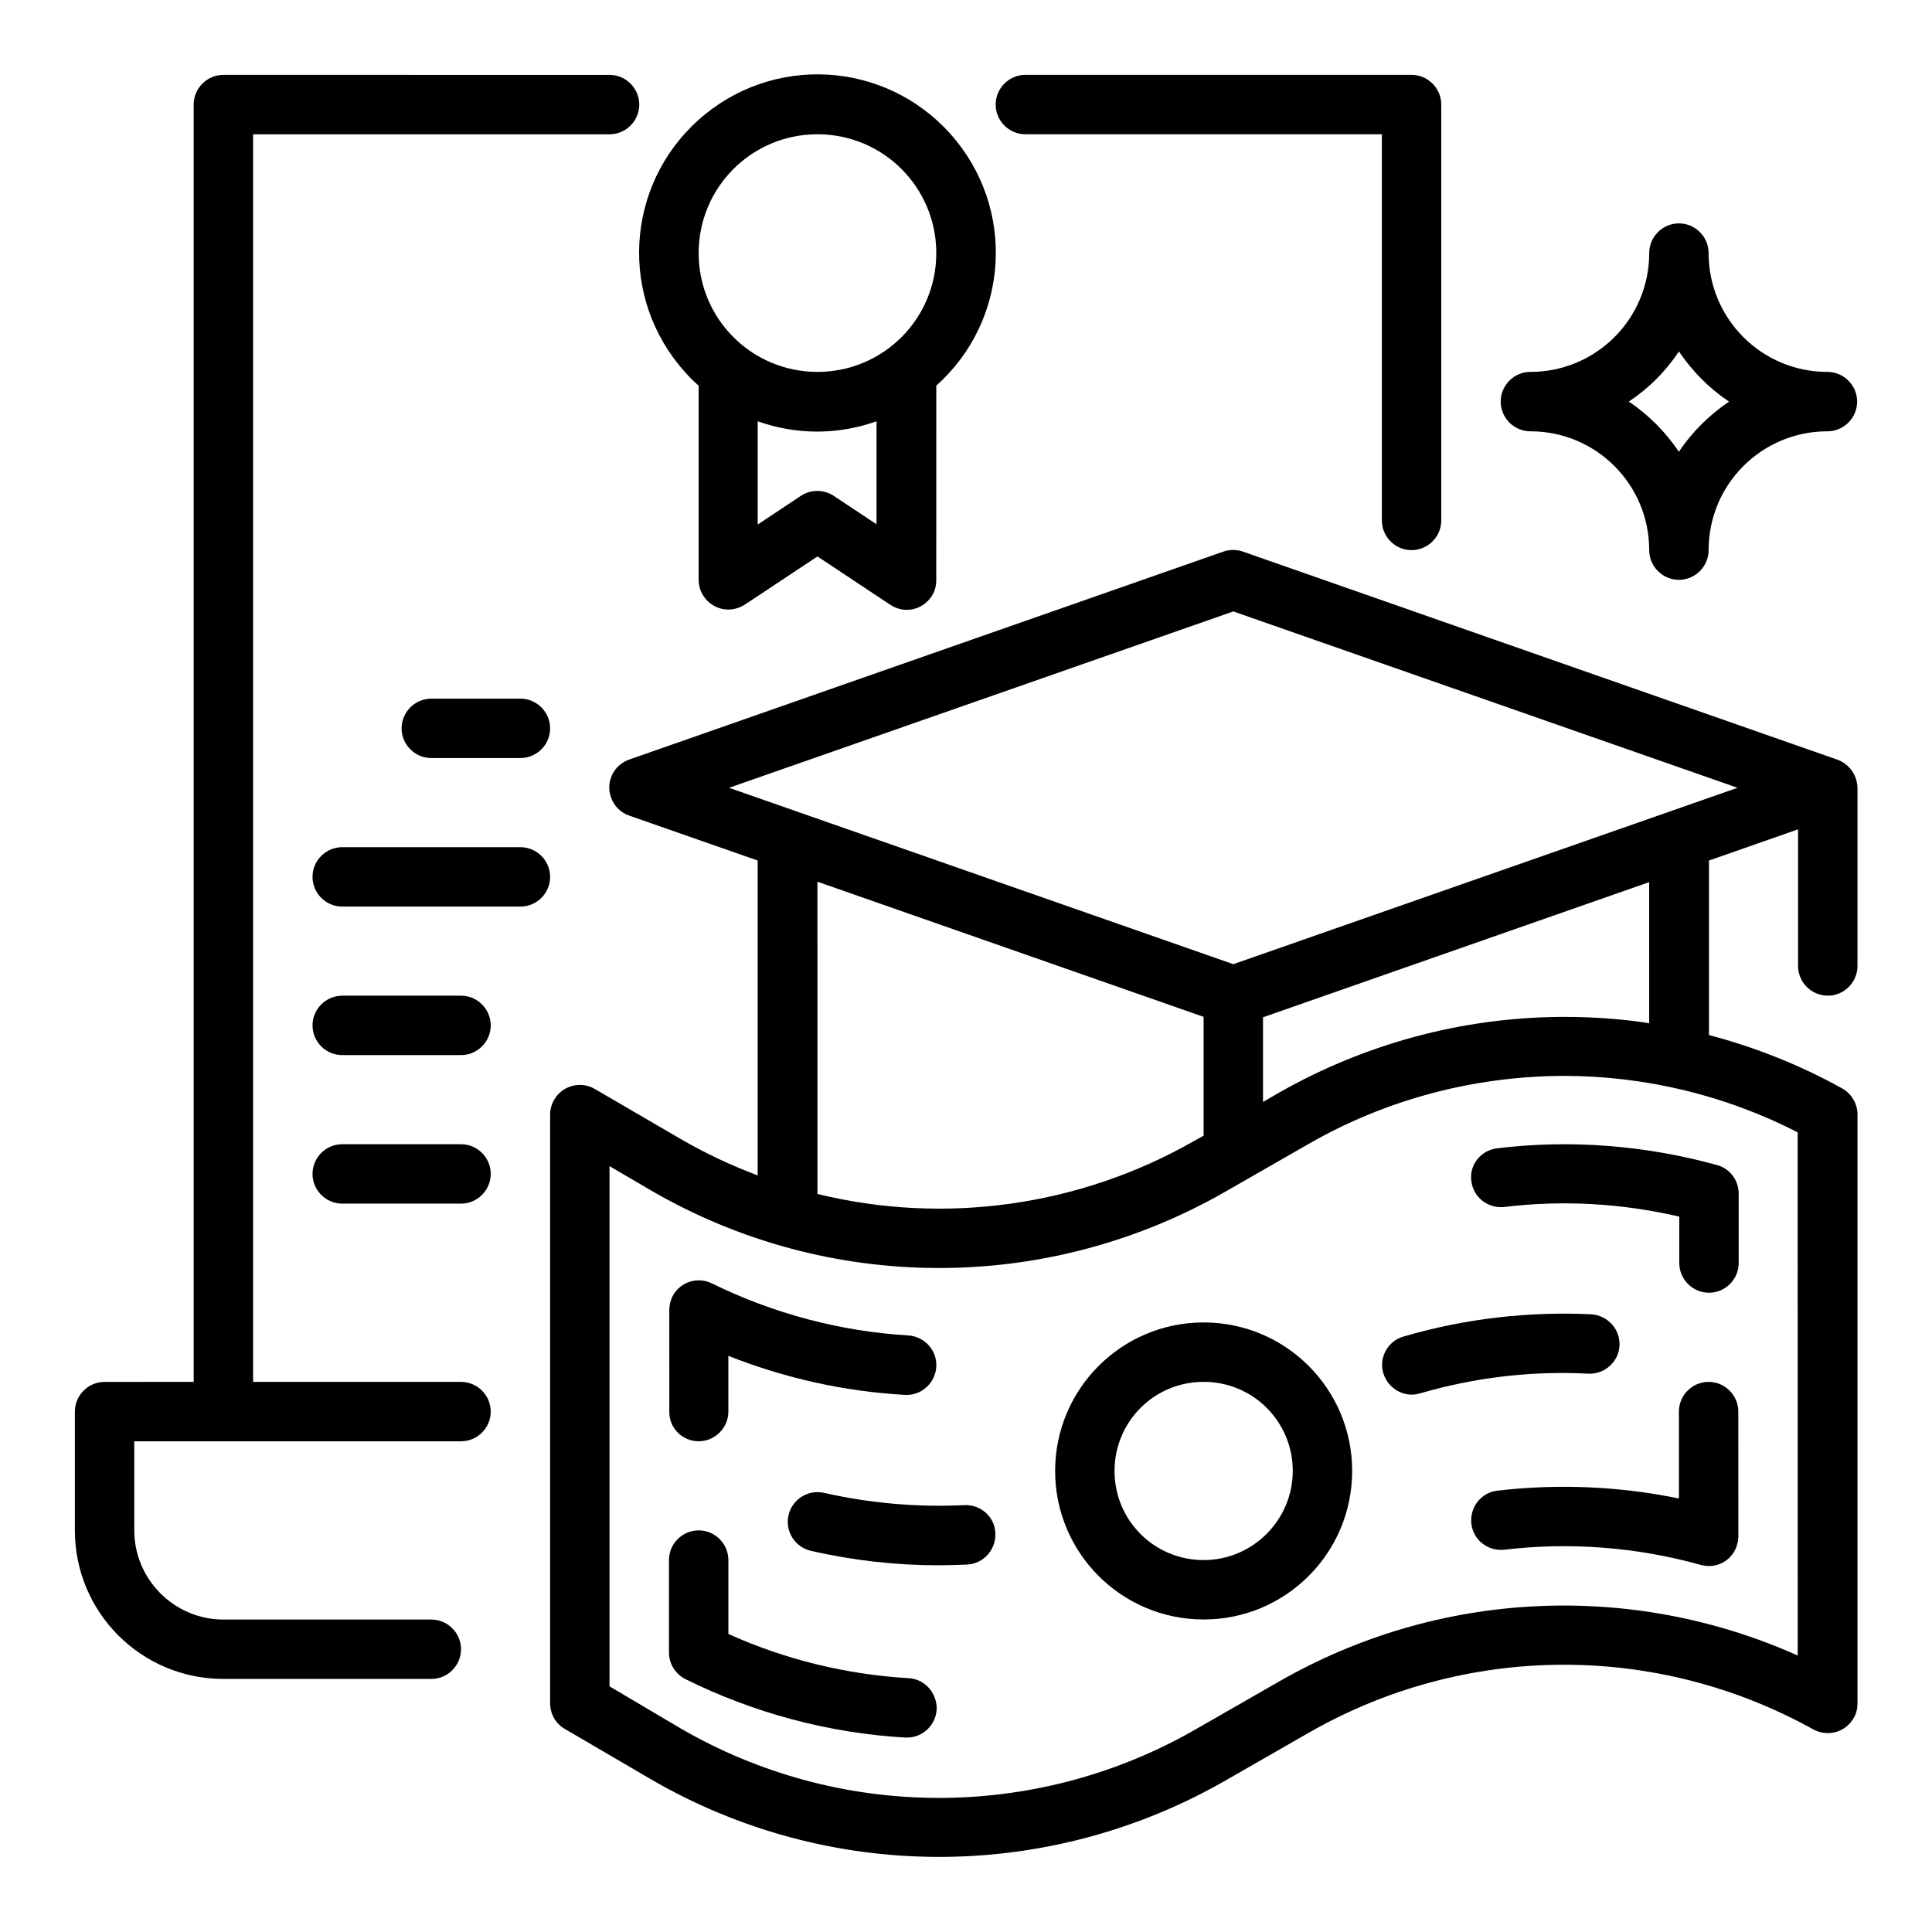
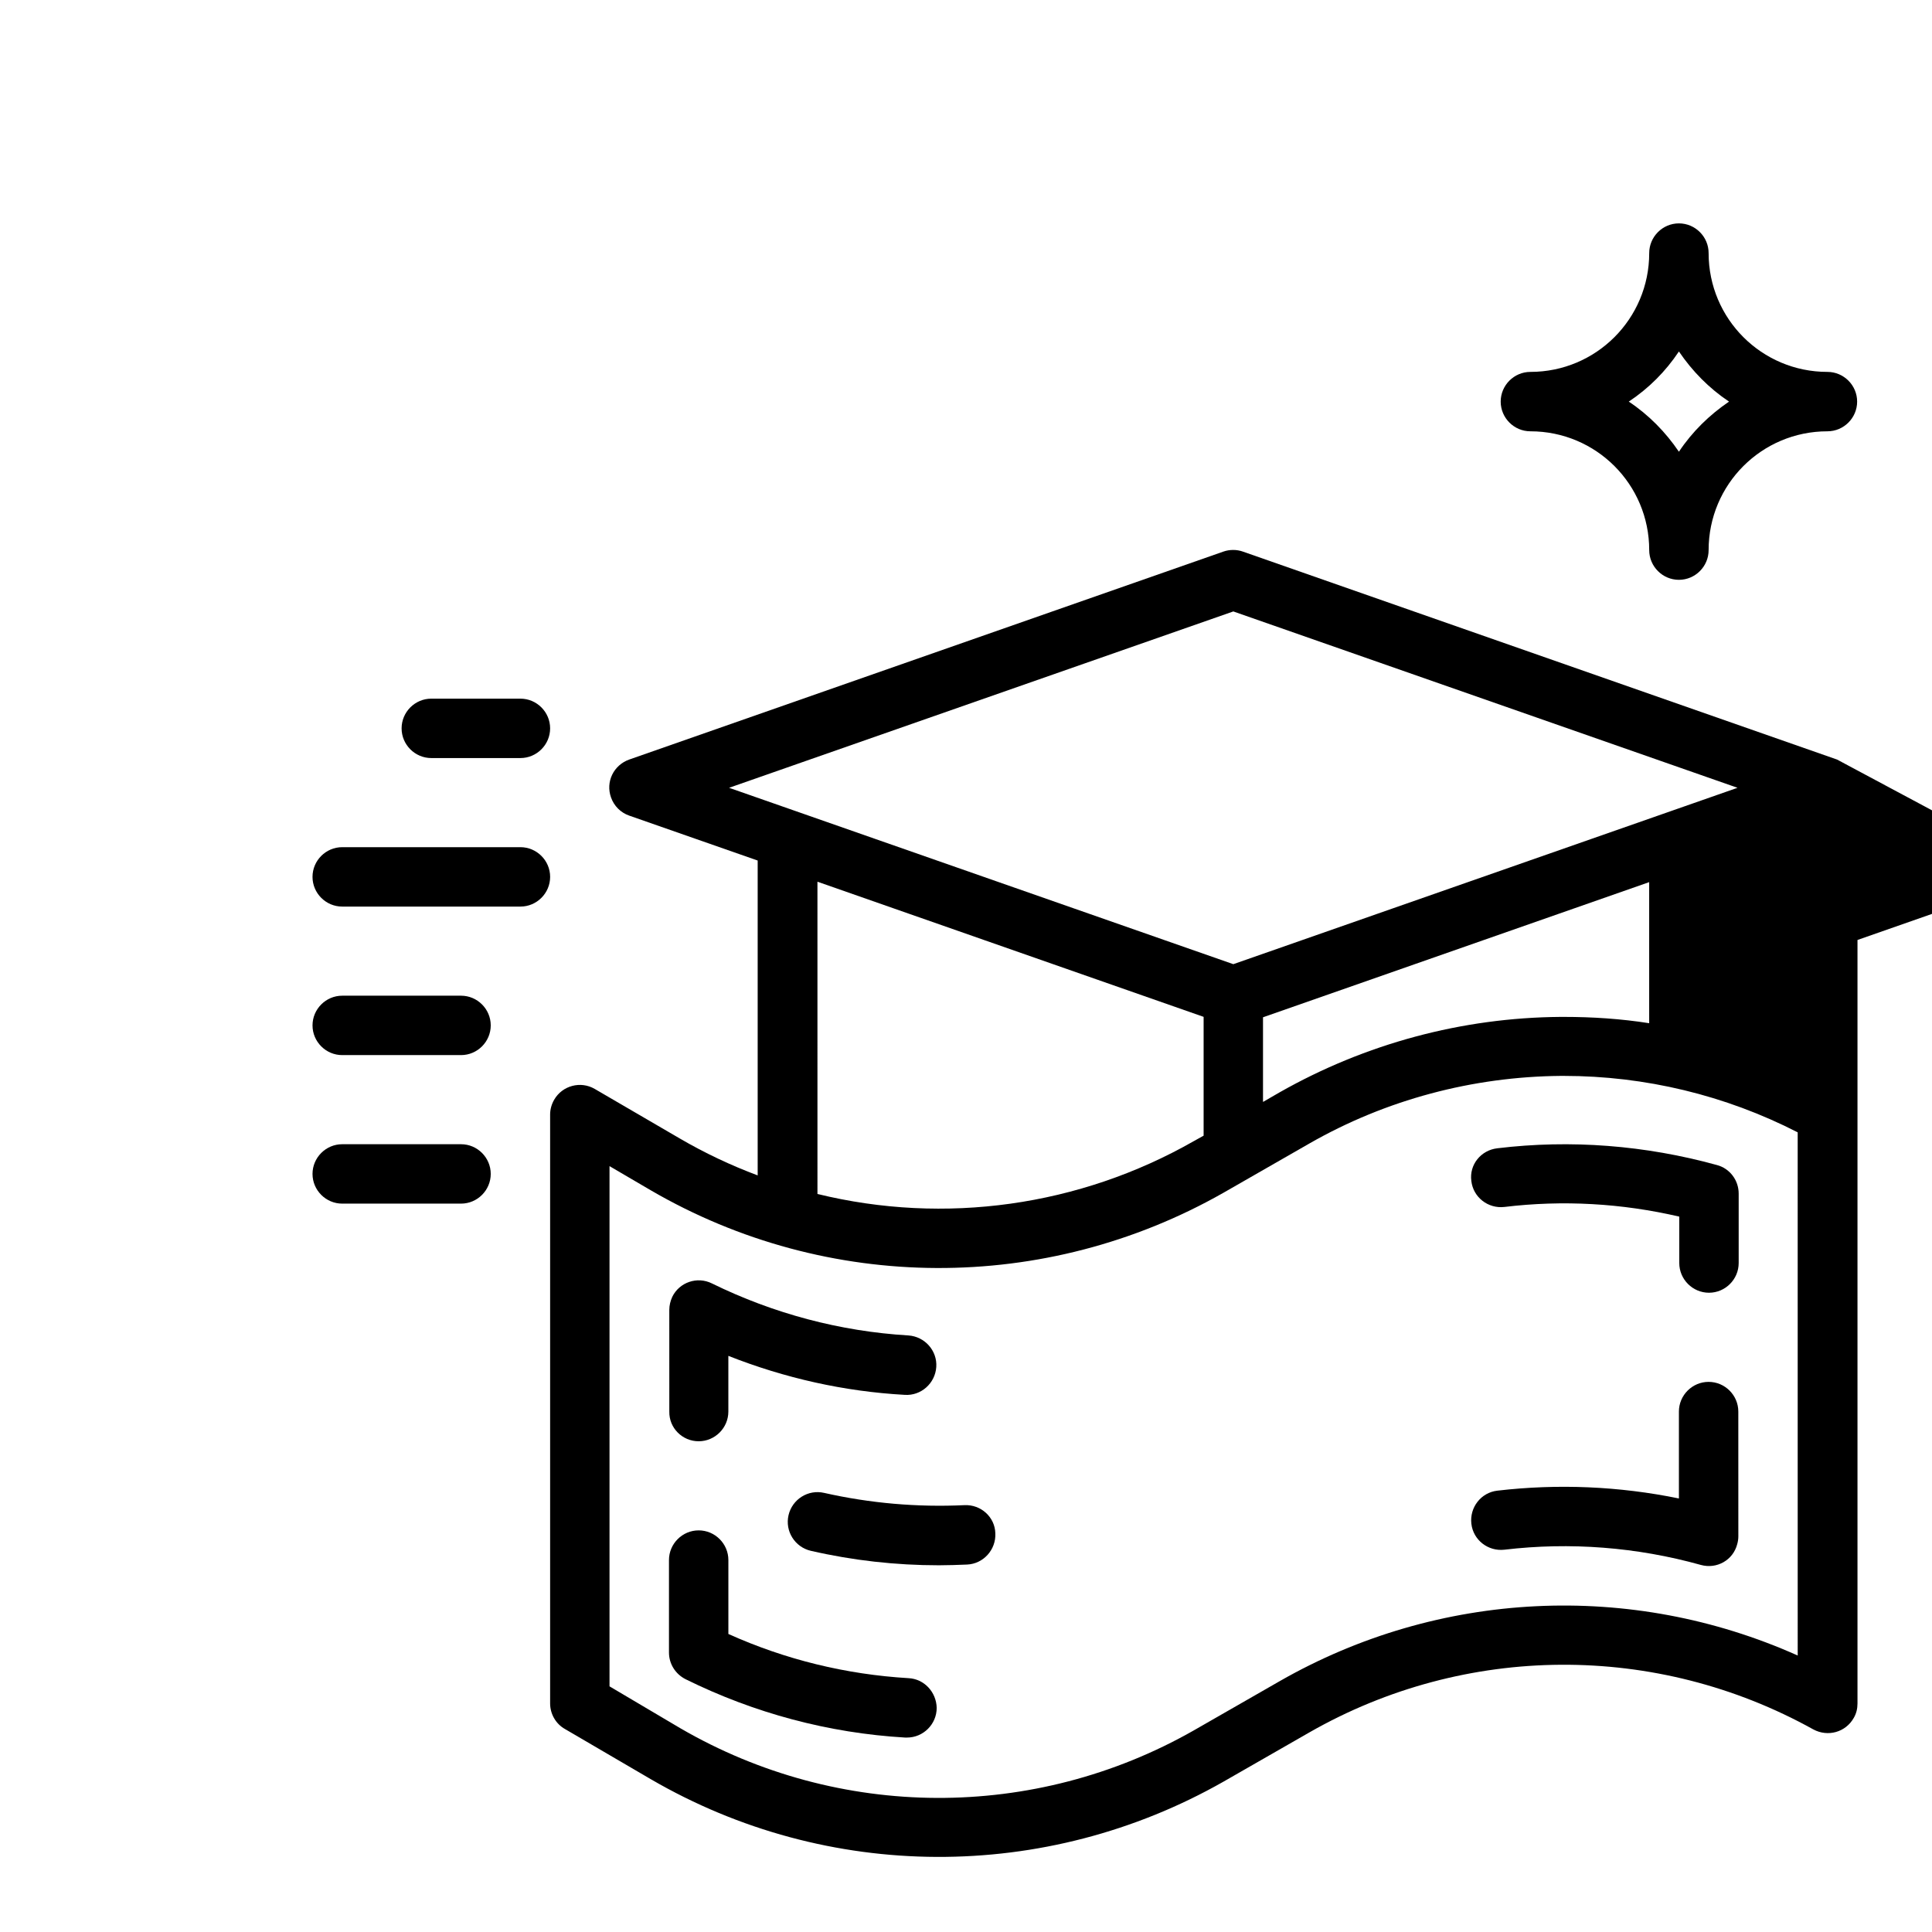
<svg xmlns="http://www.w3.org/2000/svg" fill="#000000" width="800px" height="800px" version="1.1" viewBox="144 144 512 512">
  <g>
-     <path d="m462.98 494.46c-21.746 0-39.359 17.613-39.359 39.359 0 21.746 17.613 39.359 39.359 39.359 21.746 0 39.359-17.613 39.359-39.359 0-21.742-17.613-39.359-39.359-39.359zm0 62.977c-13.086 0-23.617-10.527-23.617-23.617 0-13.086 10.527-23.617 23.617-23.617 13.086 0 23.617 10.527 23.617 23.617-0.004 12.992-10.629 23.617-23.617 23.617z" />
-     <path d="m564.92 508.04c4.328 0.195 8.07-3.148 8.266-7.477 0.195-4.328-3.148-7.969-7.477-8.266-16.828-0.789-33.652 1.18-49.789 5.902-4.133 1.18-6.594 5.609-5.312 9.742 1.277 4.133 5.609 6.594 9.742 5.312 14.461-4.231 29.516-6.004 44.57-5.215z" />
    <path d="m399.61 542.88c-12.496 0.59-24.992-0.492-37.195-3.246-4.231-0.984-8.461 1.672-9.445 5.902s1.672 8.461 5.902 9.445c11.121 2.559 22.535 3.836 33.949 3.836 2.461 0 5.019-0.098 7.477-0.195 4.328-0.195 7.676-3.938 7.477-8.266-0.098-4.328-3.836-7.672-8.164-7.477z" />
    <path d="m384.75 588.73c-16.531-0.984-32.668-4.922-47.723-11.711v-19.582c0-4.328-3.543-7.871-7.871-7.871s-7.871 3.543-7.871 7.871v24.5c0 2.953 1.672 5.707 4.43 7.086 18.105 8.953 37.883 14.27 58.156 15.449h0.492c4.328 0 7.871-3.543 7.871-7.871-0.105-4.231-3.352-7.676-7.484-7.871z" />
    <path d="m329.15 525.95c4.328 0 7.871-3.543 7.871-7.871v-14.762c14.957 5.902 30.699 9.445 46.738 10.332 4.328 0.297 8.07-3.051 8.363-7.379 0.297-4.328-3.051-8.07-7.379-8.363-18.105-1.082-35.816-5.805-52.055-13.777-3.938-1.969-8.66-0.297-10.527 3.543-0.492 1.082-0.789 2.262-0.789 3.445l0.004 26.961c-0.098 4.332 3.445 7.871 7.773 7.871z" />
    <path d="m533.92 456.97c0.492 4.328 4.43 7.379 8.758 6.887 15.449-1.871 31.094-0.984 46.348 2.559v12.301c0 4.328 3.543 7.871 7.871 7.871 4.328 0 7.871-3.543 7.871-7.871v-18.402c0-3.543-2.363-6.691-5.805-7.578-18.895-5.215-38.672-6.789-58.156-4.43-4.328 0.496-7.477 4.336-6.887 8.664z" />
    <path d="m596.8 510.21c-4.328 0-7.871 3.543-7.871 7.871v23.027c-15.844-3.246-32.078-3.938-48.117-2.066-4.328 0.492-7.379 4.43-6.887 8.758 0.492 4.328 4.43 7.379 8.758 6.887 17.418-2.066 35.129-0.688 52.055 4.035 4.231 1.18 8.562-1.277 9.645-5.512 0.195-0.688 0.297-1.379 0.297-2.066l-0.008-33.062c0-4.328-3.543-7.871-7.871-7.871z" />
-     <path d="m630.84 345.29-157.44-55.105c-1.672-0.59-3.543-0.59-5.215 0l-157.44 55.105c-4.133 1.477-6.297 5.902-4.82 10.035 0.789 2.262 2.559 4.035 4.82 4.82l34.047 11.906v83.445c-7.086-2.656-13.973-5.902-20.566-9.742l-22.629-13.184c-3.738-2.164-8.562-0.887-10.727 2.856-0.688 1.18-1.082 2.559-1.082 3.938v156.06c0 2.754 1.477 5.41 3.938 6.789l22.73 13.285c46.84 27.258 104.6 27.453 151.73 0.688l22.828-13.086c41.328-23.617 91.906-23.91 133.53-0.789 3.836 2.066 8.562 0.789 10.727-3.051 0.688-1.18 0.984-2.461 0.984-3.836v-156.07c0-2.856-1.574-5.512-4.035-6.887-11.121-6.199-23.027-10.922-35.324-14.168v-46.25l23.617-8.266-0.004 36.211c0 4.328 3.543 7.871 7.871 7.871 4.328 0 7.871-3.543 7.871-7.871v-47.23c-0.094-3.348-2.16-6.301-5.41-7.481zm-270.21 32.371 102.34 35.816v31.488l-2.656 1.477c-30.207 17.219-65.93 22.238-99.68 13.973zm259.78 205.07c-44.184-19.777-95.152-17.32-137.27 6.789l-22.828 13.086c-42.215 24.008-93.973 23.812-135.99-0.59l-18.793-11.117v-137.86l10.922 6.394c46.84 27.258 104.6 27.453 151.73 0.688l22.828-13.086c20.27-11.609 43.297-17.711 66.617-17.91h0.789c21.551 0 42.805 5.117 61.992 14.957zm-39.359-167.57c-7.477-1.18-15.055-1.672-22.633-1.672h-0.887c-26.074 0.195-51.66 7.086-74.391 19.977l-4.43 2.559v-22.434l102.34-35.816zm-110.21-15.645-133.63-46.742 133.63-46.738 133.62 46.738z" />
+     <path d="m630.84 345.29-157.44-55.105c-1.672-0.59-3.543-0.59-5.215 0l-157.44 55.105c-4.133 1.477-6.297 5.902-4.82 10.035 0.789 2.262 2.559 4.035 4.82 4.82l34.047 11.906v83.445c-7.086-2.656-13.973-5.902-20.566-9.742l-22.629-13.184c-3.738-2.164-8.562-0.887-10.727 2.856-0.688 1.18-1.082 2.559-1.082 3.938v156.06c0 2.754 1.477 5.41 3.938 6.789l22.73 13.285c46.84 27.258 104.6 27.453 151.73 0.688l22.828-13.086c41.328-23.617 91.906-23.91 133.53-0.789 3.836 2.066 8.562 0.789 10.727-3.051 0.688-1.18 0.984-2.461 0.984-3.836v-156.07v-46.25l23.617-8.266-0.004 36.211c0 4.328 3.543 7.871 7.871 7.871 4.328 0 7.871-3.543 7.871-7.871v-47.23c-0.094-3.348-2.16-6.301-5.41-7.481zm-270.21 32.371 102.34 35.816v31.488l-2.656 1.477c-30.207 17.219-65.93 22.238-99.68 13.973zm259.78 205.07c-44.184-19.777-95.152-17.32-137.27 6.789l-22.828 13.086c-42.215 24.008-93.973 23.812-135.99-0.59l-18.793-11.117v-137.86l10.922 6.394c46.84 27.258 104.6 27.453 151.73 0.688l22.828-13.086c20.27-11.609 43.297-17.711 66.617-17.91h0.789c21.551 0 42.805 5.117 61.992 14.957zm-39.359-167.57c-7.477-1.18-15.055-1.672-22.633-1.672h-0.887c-26.074 0.195-51.66 7.086-74.391 19.977l-4.43 2.559v-22.434l102.34-35.816zm-110.21-15.645-133.63-46.742 133.63-46.738 133.62 46.738z" />
    <path d="m549.57 258.3c17.418 0 31.488 14.07 31.488 31.488 0 4.328 3.543 7.871 7.871 7.871s7.871-3.543 7.871-7.871c0-17.418 14.07-31.488 31.488-31.488 4.328 0 7.871-3.543 7.871-7.871 0-4.328-3.543-7.871-7.871-7.871-17.418 0-31.488-14.07-31.488-31.488 0-4.328-3.543-7.871-7.871-7.871s-7.871 3.543-7.871 7.871c0 17.418-14.07 31.488-31.488 31.488-4.328 0-7.871 3.543-7.871 7.871 0 4.328 3.543 7.871 7.871 7.871zm39.359-21.156c3.543 5.215 7.969 9.742 13.285 13.285-5.215 3.543-9.742 7.969-13.285 13.285-3.543-5.215-7.969-9.742-13.285-13.285 5.316-3.543 9.742-7.969 13.285-13.285z" />
-     <path d="m329.15 246.2v51.465c0 4.328 3.543 7.871 7.871 7.871 1.574 0 3.051-0.492 4.328-1.277l19.285-12.793 19.285 12.793c3.641 2.461 8.461 1.477 10.922-2.164 0.887-1.277 1.277-2.856 1.277-4.328l0.008-51.566c19.484-17.418 21.156-47.23 3.738-66.715s-47.23-21.156-66.715-3.738c-19.484 17.418-21.156 47.23-3.738 66.715 1.184 1.375 2.461 2.656 3.738 3.738zm47.234 36.801-11.414-7.578c-2.656-1.77-6.102-1.77-8.758 0l-11.414 7.578v-27.355c10.234 3.641 21.254 3.641 31.488 0v27.355zm-15.746-103.42c17.418 0 31.488 14.07 31.488 31.488 0 17.418-14.07 31.488-31.488 31.488s-31.488-14.07-31.488-31.488c0-17.418 14.074-31.488 31.488-31.488z" />
-     <path d="m415.74 179.58h94.465v102.34c0 4.328 3.543 7.871 7.871 7.871s7.871-3.543 7.871-7.871v-110.21c0-4.328-3.543-7.871-7.871-7.871l-102.34-0.004c-4.328 0-7.871 3.543-7.871 7.871 0 4.332 3.543 7.875 7.871 7.875z" />
-     <path d="m266.18 510.21h-55.105v-330.62h94.465c4.328 0 7.871-3.543 7.871-7.871 0-4.328-3.543-7.871-7.871-7.871l-102.34-0.004c-4.328 0-7.871 3.543-7.871 7.871v338.5l-23.617 0.004c-4.328 0-7.871 3.543-7.871 7.871v31.488c0 21.746 17.613 39.359 39.359 39.359h55.105c4.328 0 7.871-3.543 7.871-7.871 0-4.328-3.543-7.871-7.871-7.871h-55.105c-12.988 0-23.617-10.629-23.617-23.617v-23.617h86.594c4.328 0 7.871-3.543 7.871-7.871s-3.543-7.871-7.871-7.871z" />
    <path d="m258.3 329.15c-4.328 0-7.871 3.543-7.871 7.871s3.543 7.871 7.871 7.871h23.617c4.328 0 7.871-3.543 7.871-7.871s-3.543-7.871-7.871-7.871z" />
    <path d="m281.92 368.51h-47.23c-4.328 0-7.871 3.543-7.871 7.871 0 4.328 3.543 7.871 7.871 7.871h47.23c4.328 0 7.871-3.543 7.871-7.871 0-4.328-3.543-7.871-7.871-7.871z" />
    <path d="m266.18 407.87h-31.488c-4.328 0-7.871 3.543-7.871 7.871 0 4.328 3.543 7.871 7.871 7.871h31.488c4.328 0 7.871-3.543 7.871-7.871 0-4.328-3.543-7.871-7.871-7.871z" />
    <path d="m266.18 447.23h-31.488c-4.328 0-7.871 3.543-7.871 7.871 0 4.328 3.543 7.871 7.871 7.871h31.488c4.328 0 7.871-3.543 7.871-7.871 0-4.328-3.543-7.871-7.871-7.871z" />
  </g>
</svg>